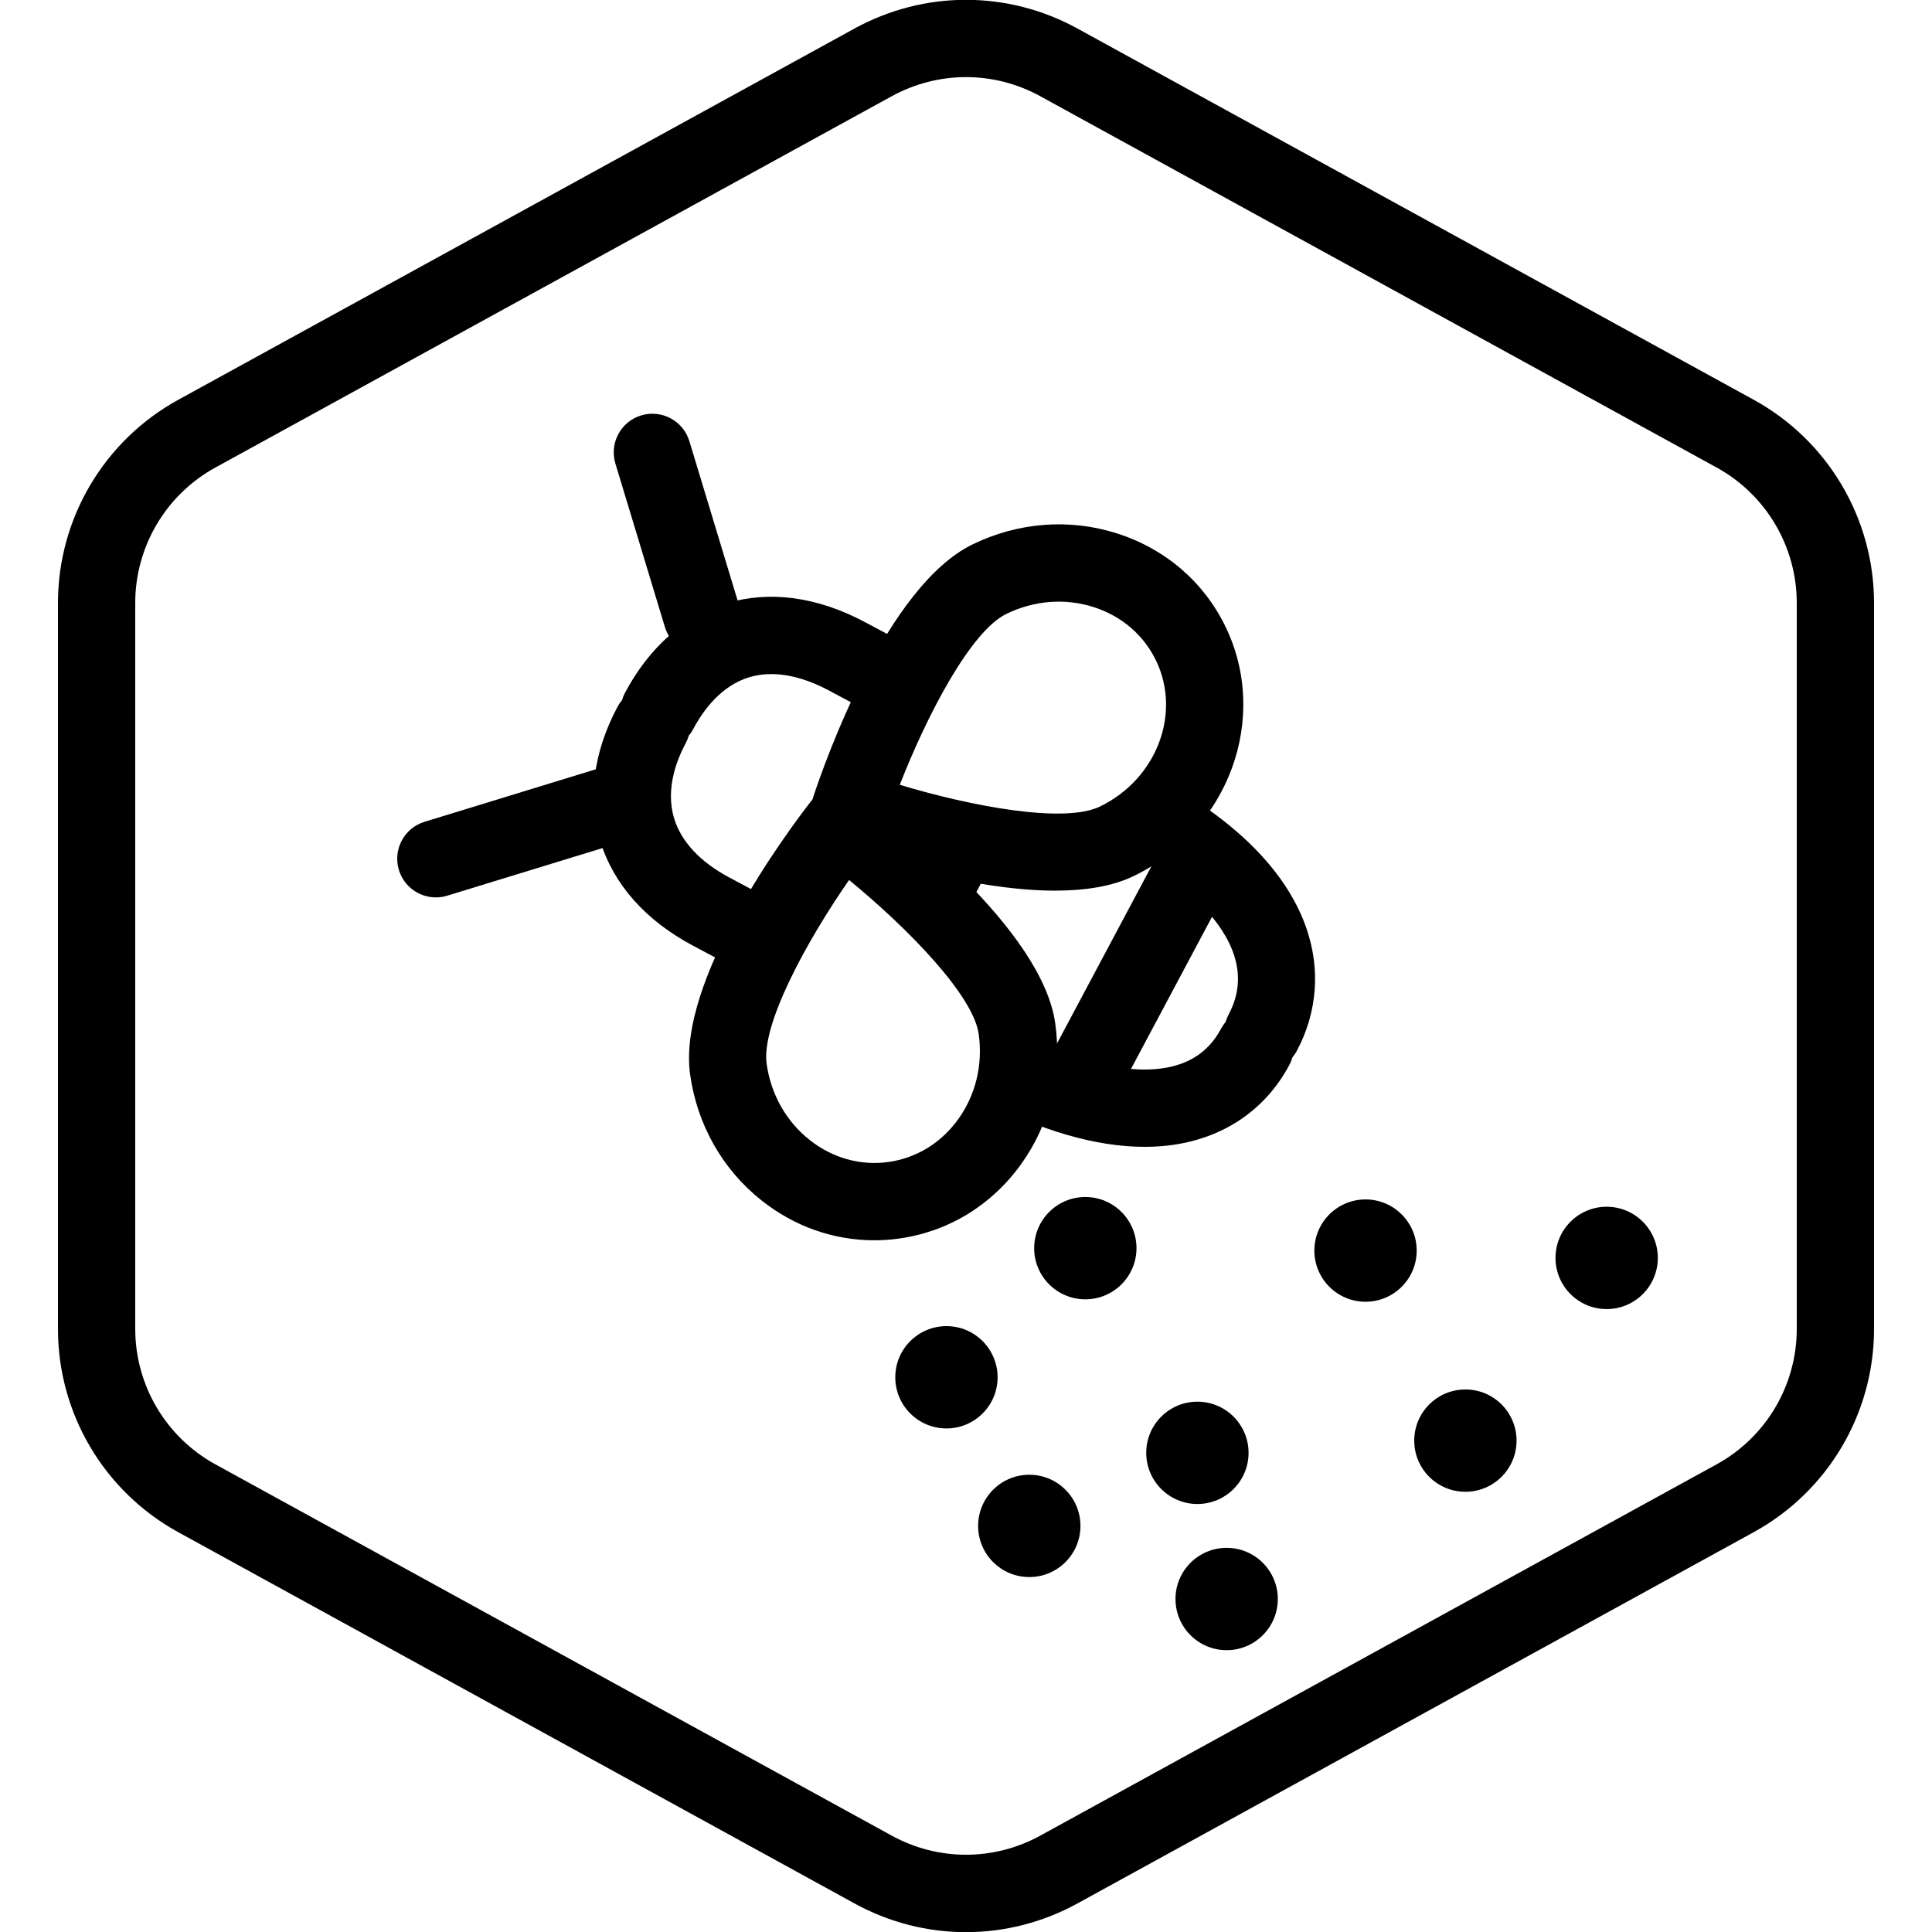
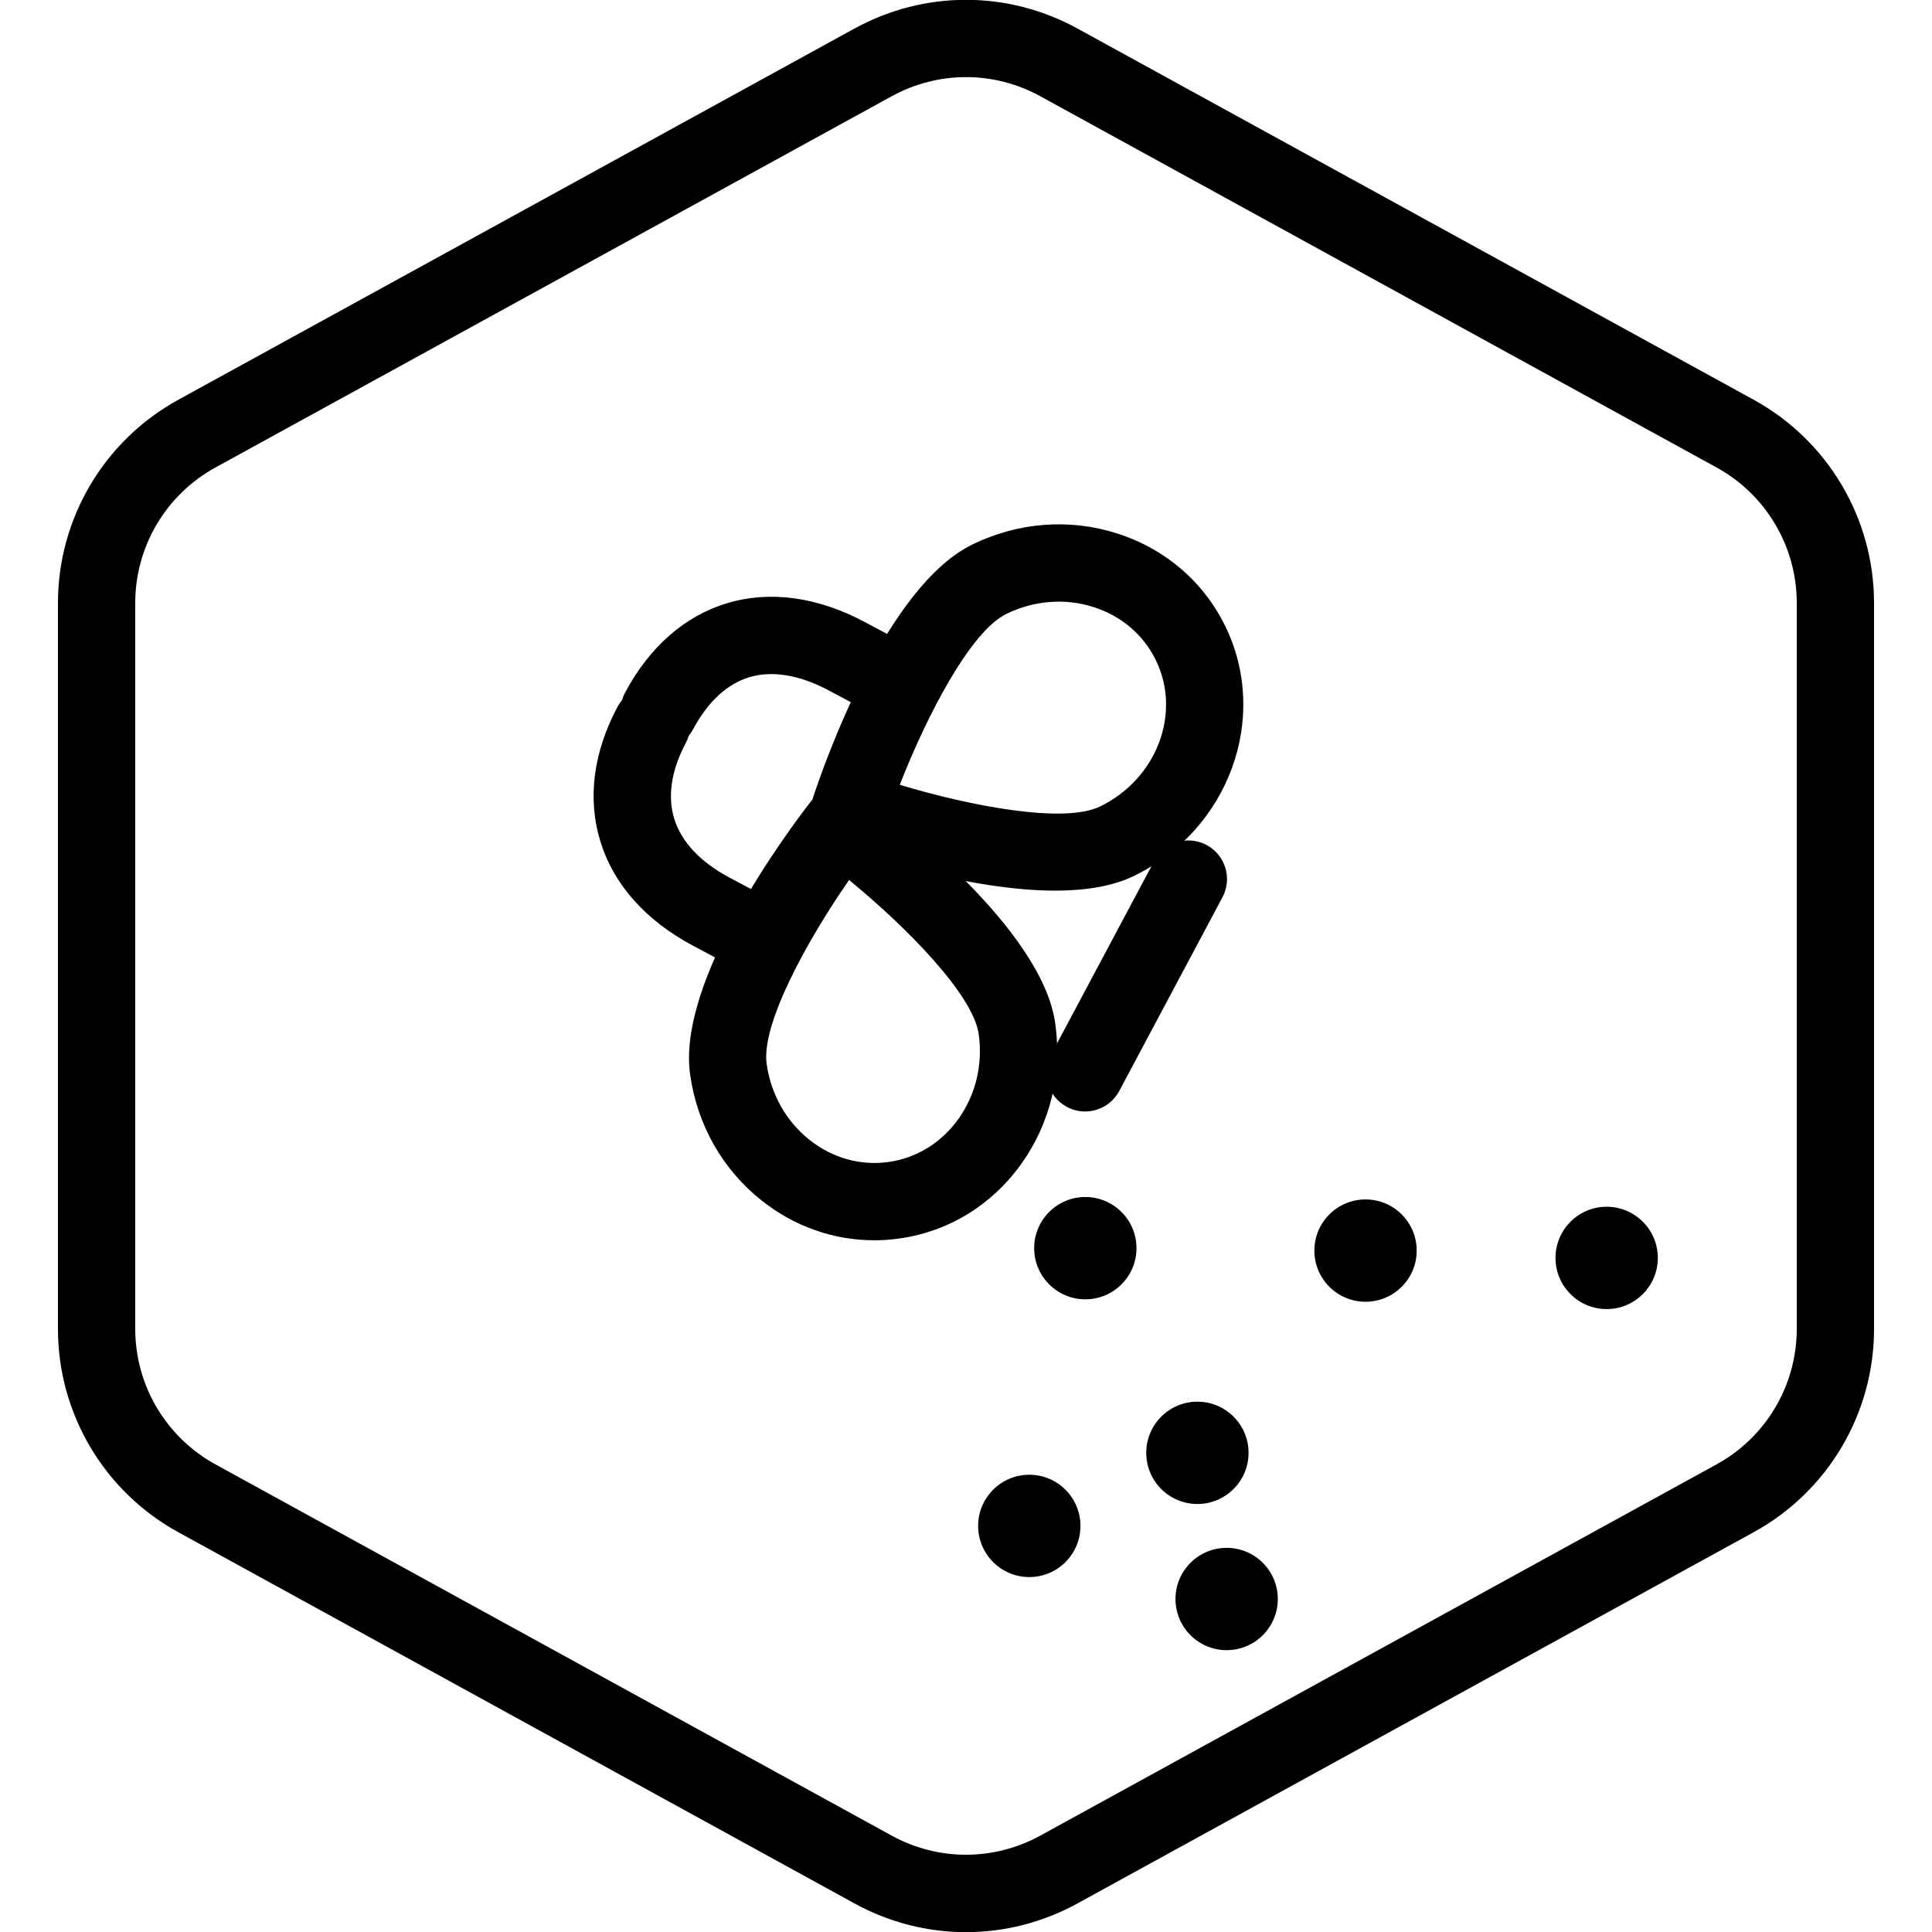
<svg xmlns="http://www.w3.org/2000/svg" viewBox="0 0 1200 1200" version="1.1" height="1200pt" width="1200pt">
  <path d="m600 1200.1c-23.797 0-47.605-5.953-69.301-17.867l-420-230.57c-46.078-25.301-74.699-73.66-74.699-126.23v-450.87c0-52.559 28.621-100.93 74.699-126.23l420-230.58c43.402-23.809 95.207-23.809 138.59 0l420.01 230.57c46.066 25.309 74.699 73.68 74.699 126.24v450.86c0 52.57-28.633 100.93-74.711 126.23l-419.99 230.57c-21.695 11.918-45.504 17.871-69.301 17.871zm0-1152.2c-15.863 0-31.738 3.973-46.211 11.914l-420 230.57c-30.711 16.863-49.789 49.105-49.789 84.145v450.86c0 35.051 19.078 67.285 49.801 84.156l420 230.57c28.922 15.863 63.469 15.863 92.387 0l420-230.57c30.734-16.859 49.812-49.102 49.812-84.152v-450.87c0-35.039-19.078-67.285-49.801-84.156l-420-230.57c-14.461-7.934-30.336-11.902-46.199-11.902z" />
-   <path d="m435.94 406.51c-10.297 0-19.812-6.684-22.957-17.051l-30.742-101.52c-3.84-12.684 3.324-26.09 16.008-29.93 12.684-3.828 26.074 3.312 29.93 16.008l30.742 101.52c3.84 12.684-3.324 26.09-16.008 29.93-2.332 0.719-4.656 1.043-6.973 1.043z" />
-   <path d="m270.72 557.39c-10.273 0-19.777-6.648-22.945-16.969-3.887-12.672 3.238-26.102 15.91-29.988l108.84-33.371c12.684-3.91 26.102 3.238 29.988 15.91s-3.238 26.102-15.91 29.988l-108.84 33.371c-2.352 0.723-4.727 1.059-7.043 1.059z" />
  <path d="m673.96 690.36c-3.805 0-7.668-0.898-11.258-2.82-11.699-6.227-16.129-20.762-9.887-32.461l64.129-120.35c6.238-11.688 20.746-16.129 32.461-9.898 11.699 6.238 16.129 20.773 9.887 32.473l-64.129 120.35c-4.32 8.102-12.613 12.707-21.203 12.707z" />
  <path d="m483.79 608.43c-3.949 0-2.016 6.047-5.82 4.262-0.562-0.266-1.285-0.66-1.98-1.043l-45.719-24.359c-29.316-15.625-49.152-37.98-57.371-64.668-8.125-26.387-4.441-55.285 10.645-83.594 0.805-1.5 1.738-2.879 2.785-4.129 0.457-1.57 1.078-3.121 1.883-4.633 15.145-28.414 37.031-47.641 63.289-55.586 26.605-8.039 56.207-3.996 85.633 11.676l45.949 24.48c13.094 6.324-19.754 21.887-25.297 35.543-0.348 0.84-10.871 20.305 7.824 10.766l-89.988 142.99c-4.891 9.586 13.688 1.078 8.168 8.293zm-56.004-151.45c-0.457 1.57-1.078 3.133-1.883 4.633-8.941 16.777-11.41 33-7.129 46.895 4.402 14.305 16.188 26.902 34.055 36.434l28.668 15.277 62.113-116-29.062-15.492c-17.988-9.574-34.98-12.371-49.164-8.09-17.41 5.258-28.547 20.426-34.824 32.207-0.781 1.5-1.719 2.879-2.773 4.141z" />
-   <path d="m710.94 712.32c-30.168 0-64.895-10.066-101.21-29.41l21.277-31.871c-7.859-4.188-29.305-35.699-31.633-43.344-2.125-6.996-39.758-40.043-36.312-46.465l24.996-35.148c6.434-12.059 92.965-24.961 110.51-15.625l18.422-28.285c103 54.875 113.27 124.02 88.535 170.45-0.793 1.5-1.738 2.879-2.773 4.141-0.457 1.57-1.078 3.121-1.871 4.621-15.816 29.676-44.039 47.617-79.465 50.52-3.434 0.285-6.926 0.418-10.477 0.418zm-124.44-120.64 45.805 48.875c32.438 17.27 61.848 25.297 85.188 23.508 19.391-1.598 32.797-9.852 41.004-25.246 0.805-1.5 1.754-2.879 2.785-4.141 0.457-1.57 1.078-3.121 1.883-4.621 26.52-49.777-45.926-93.348-68.746-105.5l-66.91-10.176zm-19.332 36.457-0.109 0.191c0.039-0.07 0.074-0.133 0.109-0.191z" />
  <path d="m542.95 770.36c-25.129 0-49.5-8.531-69.91-24.719-24.266-19.246-40.031-47.039-44.398-78.277-8.23-58.957 61.055-151.64 75.035-169.62 7.969-10.262 22.668-12.312 33.145-4.633 18.371 13.465 110.4 83.629 118.62 142.59 4.367 31.234-3.18 62.281-21.254 87.434-18.312 25.5-45.203 41.879-75.707 46.141-5.199 0.73-10.383 1.09-15.531 1.09zm-15.578-223.79c-26.617 38.352-54.613 89.797-51.203 114.16 2.652 18.961 12.121 35.746 26.676 47.293 14.219 11.27 31.609 16.141 48.984 13.715s32.785-11.879 43.367-26.617c10.836-15.086 15.348-33.828 12.707-52.789-3.406-24.355-44.434-66.152-80.531-95.758z" />
  <path d="m655.38 553.19c-54.312 0-119.61-22.309-135.62-28.094-12.215-4.414-18.707-17.746-14.641-30.086 7.141-21.625 45.445-130.84 98.988-156.89 28.355-13.789 60.254-16.223 89.734-6.793 29.902 9.539 53.797 30.059 67.273 57.758 27.613 56.785 2.125 126.3-56.82 154.98-13.508 6.578-30.586 9.121-48.91 9.121zm-96.504-65.734c44.688 13.477 102.28 24.254 124.41 13.453 35.16-17.09 50.699-57.84 34.656-90.816-7.68-15.781-21.422-27.516-38.699-33.035-17.711-5.652-36.91-4.152-54.145 4.234-22.188 10.785-49.27 62.711-66.227 106.16zm55.742-127.75h0.121z" />
-   <path d="m619.63 855.46c0 17.547-14.227 31.773-31.777 31.773s-31.777-14.227-31.777-31.773c0-17.551 14.227-31.777 31.777-31.777s31.777 14.227 31.777 31.777z" />
  <path d="m671.09 947.77c0 17.547-14.227 31.773-31.777 31.773s-31.777-14.227-31.777-31.773c0-17.551 14.227-31.777 31.777-31.777s31.777 14.227 31.777 31.777z" />
  <path d="m775.5 902.38c0 17.551-14.227 31.777-31.777 31.777-17.547 0-31.773-14.227-31.773-31.777 0-17.547 14.227-31.773 31.773-31.773 17.551 0 31.777 14.227 31.777 31.773z" />
  <path d="m793.67 993.17c0 17.551-14.227 31.777-31.777 31.777-17.547 0-31.773-14.227-31.773-31.777s14.227-31.777 31.773-31.777c17.551 0 31.777 14.227 31.777 31.777z" />
  <path d="m1029.7 781.31c0 17.547-14.227 31.777-31.773 31.777-17.551 0-31.777-14.23-31.777-31.777 0-17.551 14.227-31.777 31.777-31.777 17.547 0 31.773 14.227 31.773 31.777z" />
-   <path d="m941.96 894.8c0 17.547-14.227 31.773-31.777 31.773s-31.777-14.227-31.777-31.773c0-17.551 14.227-31.777 31.777-31.777s31.777 14.227 31.777 31.777z" />
  <path d="m705.89 775.26c0 17.547-14.227 31.773-31.773 31.773-17.551 0-31.777-14.227-31.777-31.773 0-17.551 14.227-31.777 31.777-31.777 17.547 0 31.773 14.227 31.773 31.777z" />
  <path d="m879.93 776.77c0 17.547-14.227 31.773-31.777 31.773-17.551 0-31.777-14.227-31.777-31.773 0-17.551 14.227-31.777 31.777-31.777 17.551 0 31.777 14.227 31.777 31.777z" />
</svg>